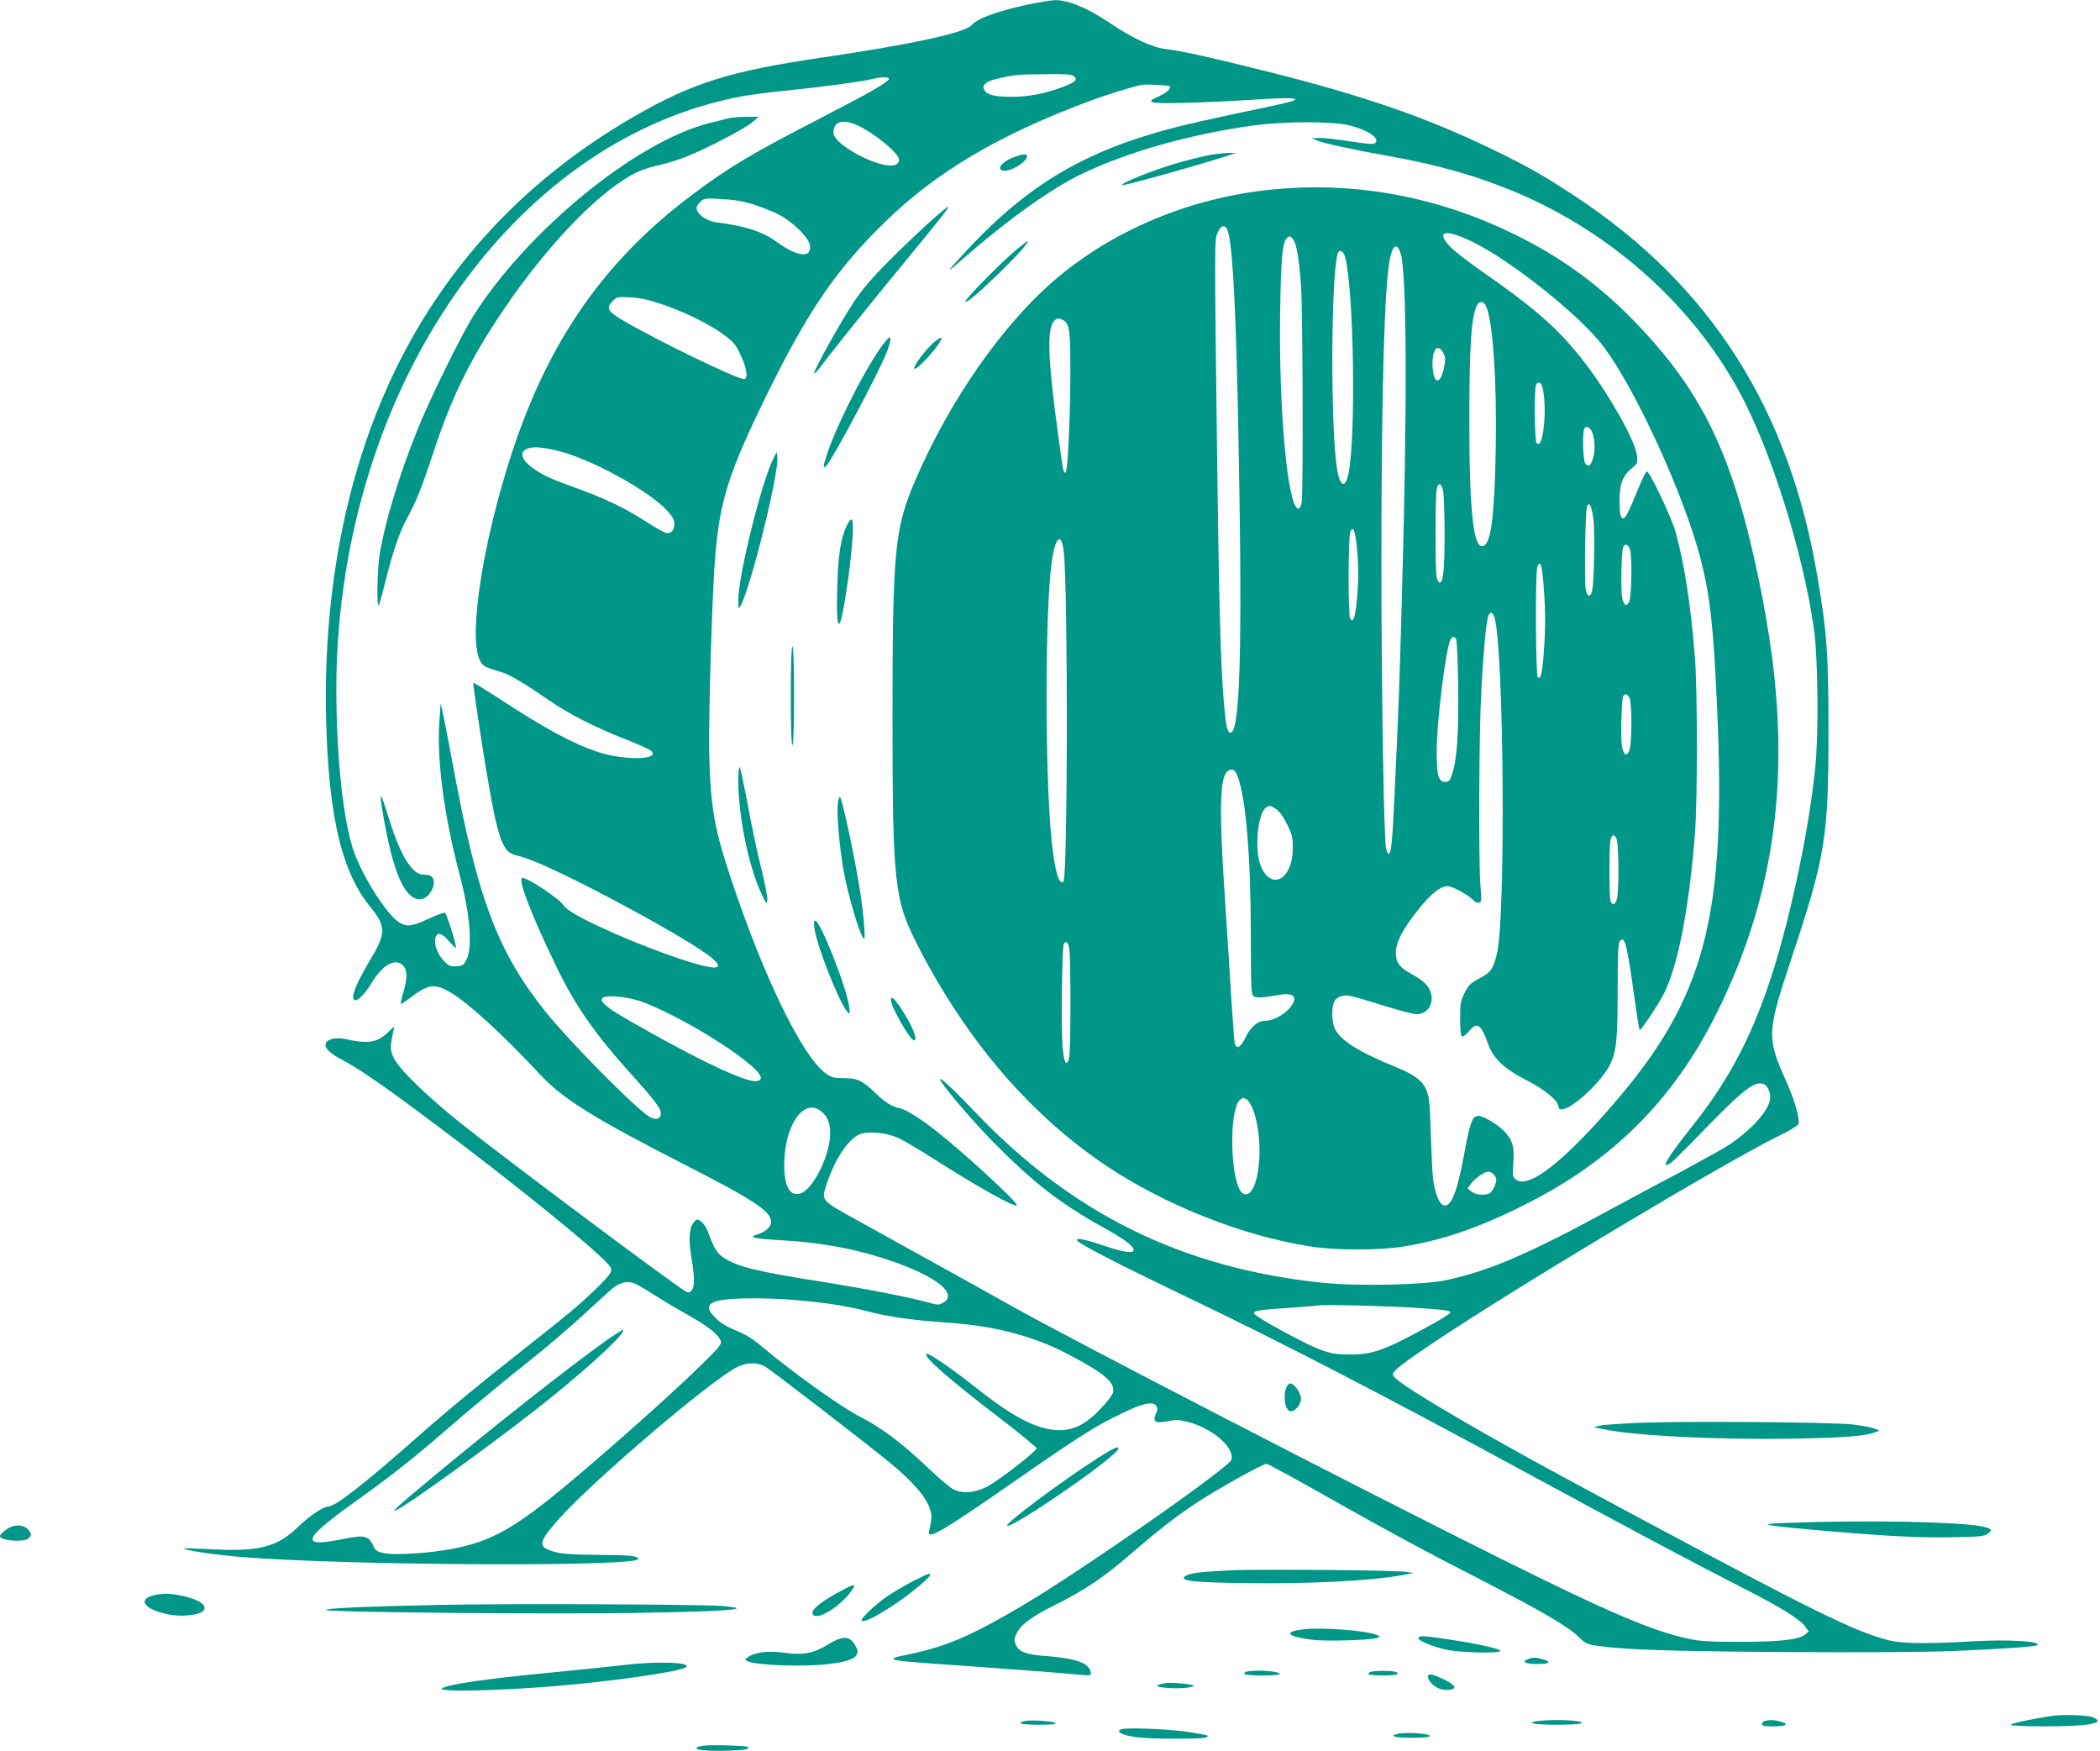
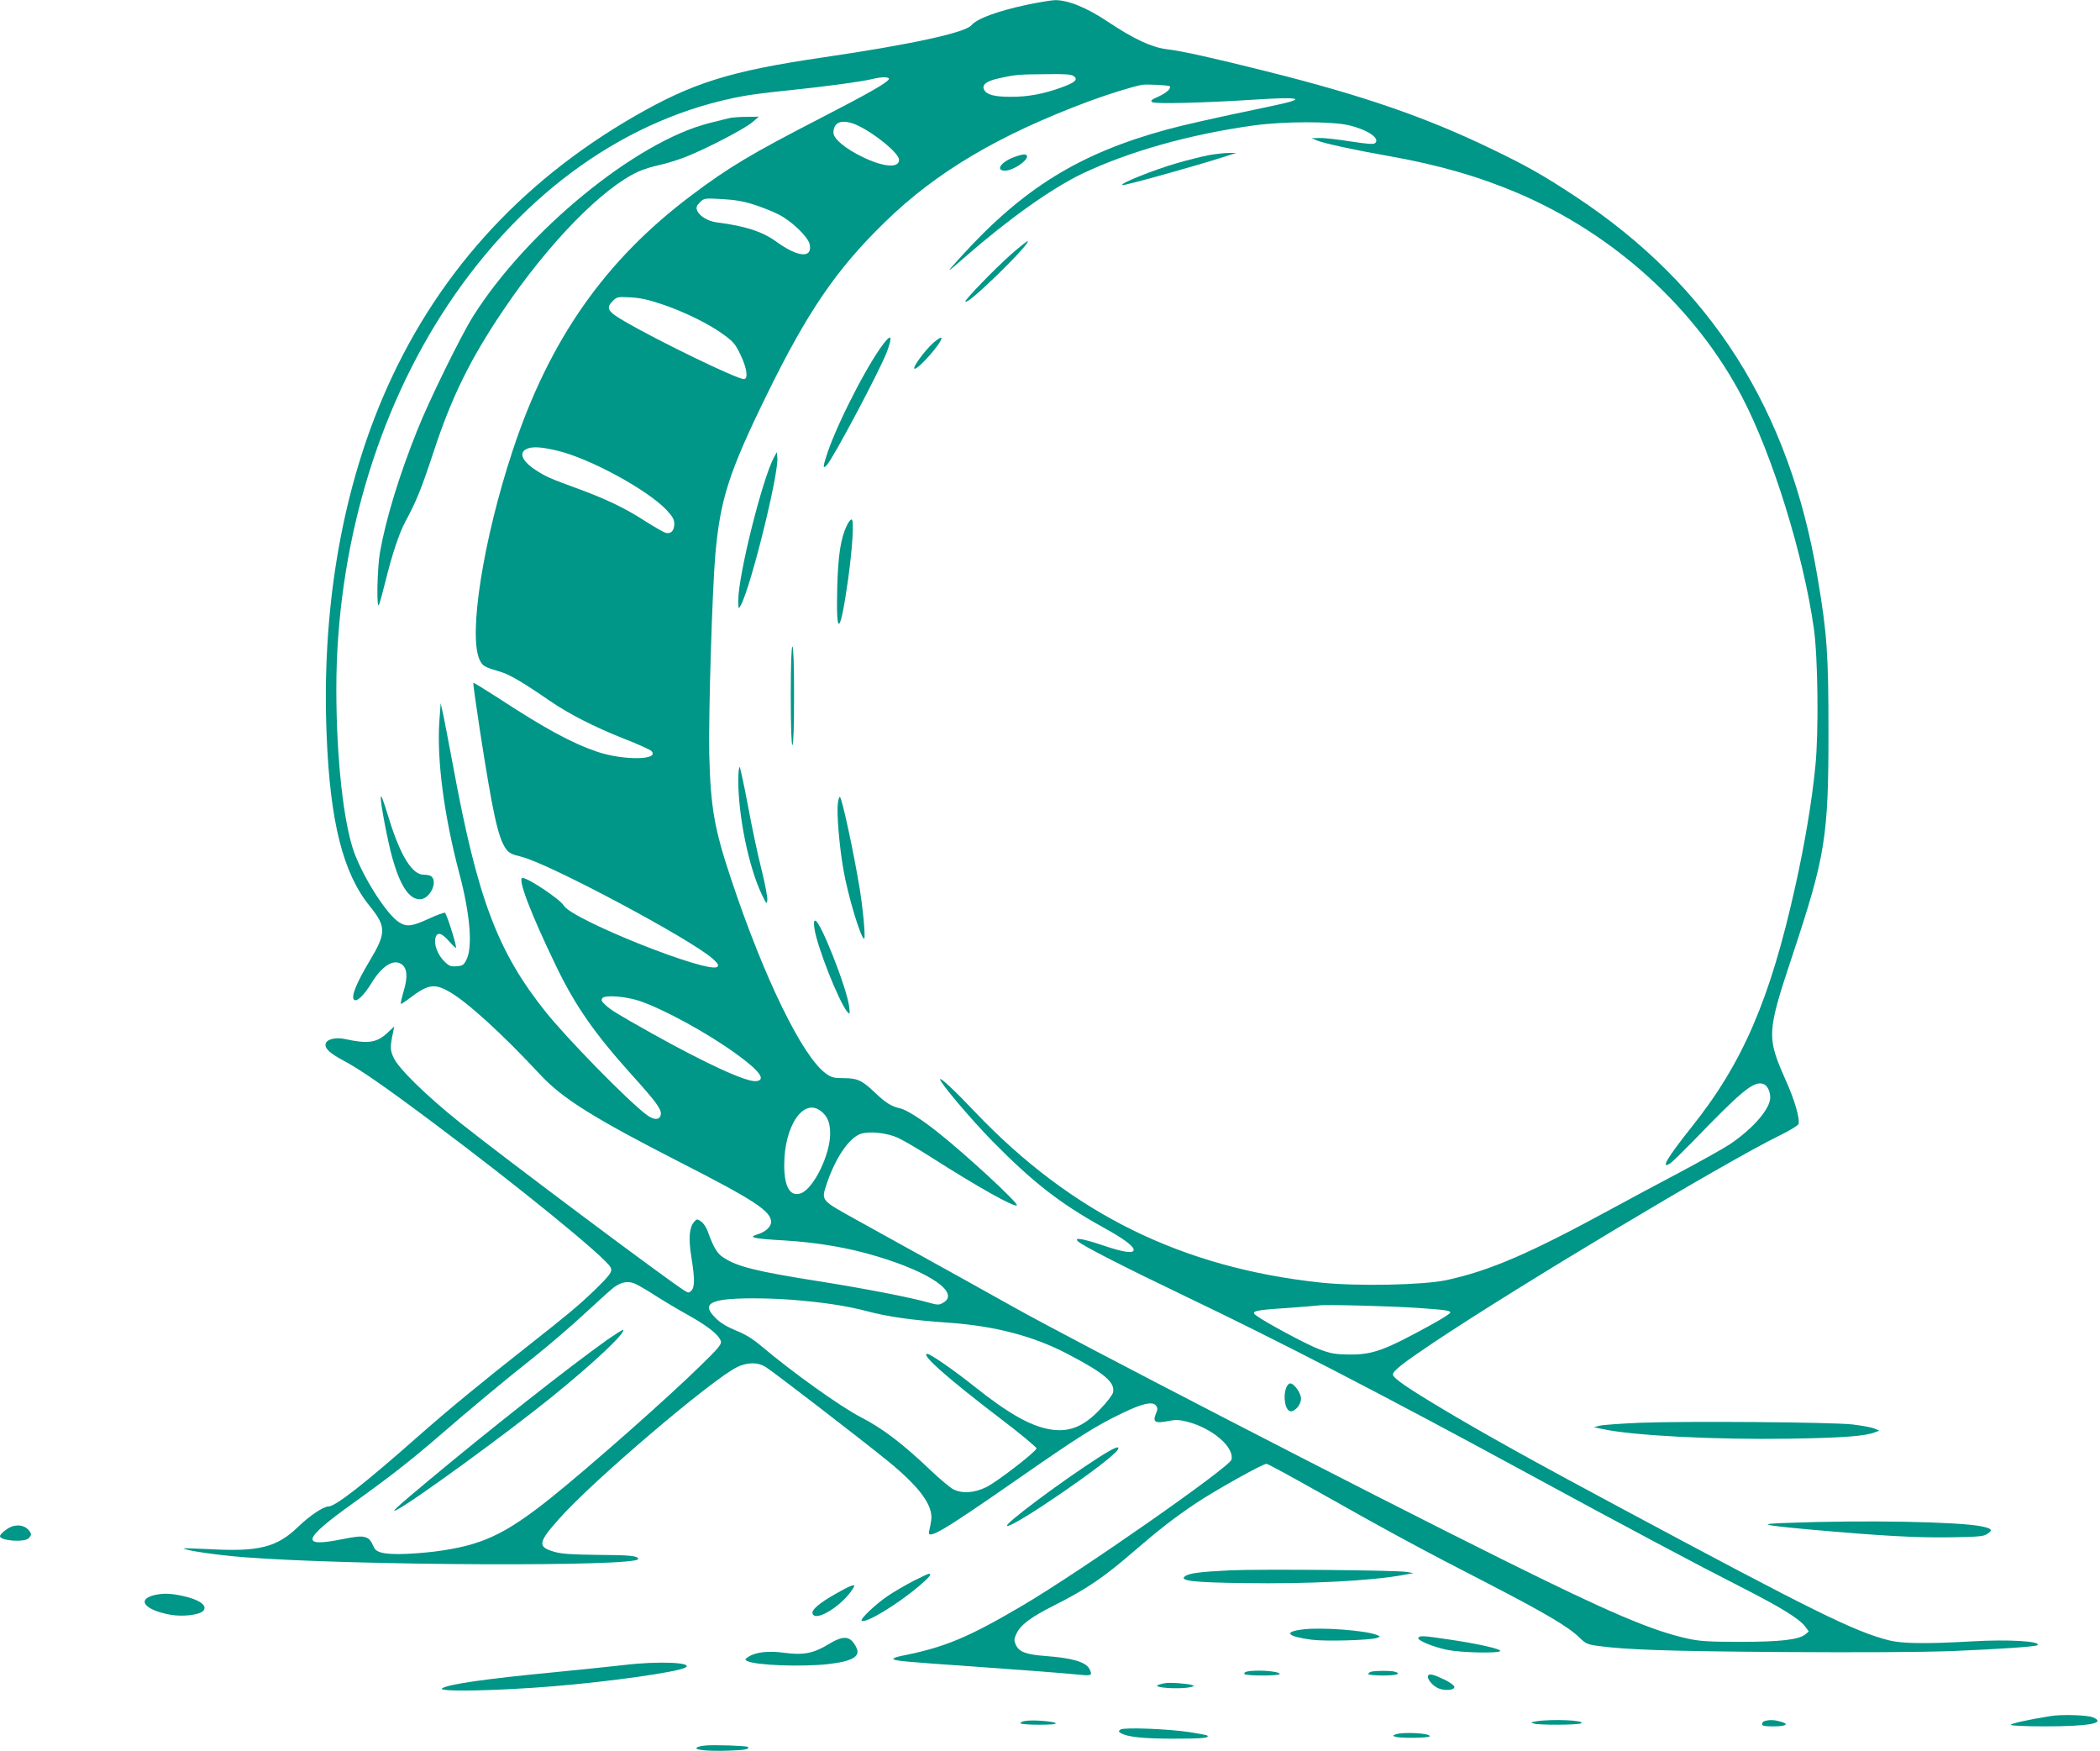
<svg xmlns="http://www.w3.org/2000/svg" version="1.0" width="1280pt" height="1067pt" viewBox="0 0 1280 1067" preserveAspectRatio="xMidYMid meet">
  <g transform="translate(0,1067) scale(0.1,-0.1)" fill="#009688" stroke="none">
    <path d="M6255 10640 c-177 -38 -301 -84 -334 -124 -38 -45 -372 -118 -906 -196 -565 -83 -792 -154 -1145 -357 -712 -410 -1226 -985 -1538 -1718 -254 -598 -372 -1305 -341 -2057 21 -527 100 -840 263 -1040 101 -125 101 -164 -2 -335 -81 -136 -113 -216 -94 -235 16 -16 62 28 108 104 62 101 131 145 179 114 37 -24 42 -75 16 -164 -12 -41 -20 -76 -18 -79 3 -2 26 13 52 33 111 84 149 92 234 46 108 -57 329 -258 566 -513 135 -144 323 -262 855 -534 447 -228 550 -296 550 -361 0 -30 -34 -61 -83 -76 -61 -18 -27 -26 165 -37 201 -12 394 -45 564 -97 330 -99 507 -224 402 -283 -24 -14 -33 -14 -90 2 -108 31 -383 84 -652 127 -395 62 -513 91 -598 148 -37 24 -58 59 -93 155 -9 27 -28 55 -42 64 -24 16 -26 16 -44 -5 -28 -35 -33 -100 -15 -212 21 -129 21 -184 0 -205 -15 -15 -18 -14 -43 1 -118 75 -1109 817 -1366 1022 -206 165 -373 328 -405 395 -23 49 -23 67 -4 157 l7 35 -45 -42 c-64 -58 -117 -65 -258 -34 -52 11 -105 -1 -114 -26 -11 -28 21 -60 106 -105 102 -54 251 -157 553 -383 520 -389 1043 -815 1076 -877 14 -26 0 -45 -97 -140 -97 -93 -155 -142 -404 -338 -280 -220 -492 -394 -674 -555 -325 -287 -502 -425 -544 -425 -31 0 -117 -58 -187 -126 -128 -123 -238 -151 -540 -134 -82 4 -151 6 -153 5 -11 -10 195 -41 363 -54 662 -52 2405 -59 2405 -11 0 19 -49 24 -245 25 -164 2 -223 6 -267 19 -103 30 -99 56 30 201 204 231 932 850 1086 925 62 29 122 30 170 2 41 -24 597 -452 751 -578 191 -156 274 -269 261 -358 -3 -22 -9 -51 -12 -63 -18 -63 69 -13 532 309 381 265 481 328 639 404 127 62 191 76 211 49 11 -15 11 -24 -1 -51 -20 -49 -4 -59 73 -44 49 10 69 9 120 -4 151 -39 287 -155 268 -231 -12 -46 -913 -676 -1274 -889 -330 -194 -472 -254 -735 -306 -31 -6 -55 -15 -52 -19 7 -12 69 -17 485 -46 350 -25 522 -38 658 -51 65 -7 72 -2 52 37 -23 42 -106 66 -270 78 -119 9 -161 26 -179 70 -11 25 -10 35 4 65 26 55 87 101 230 173 197 99 302 170 490 333 147 127 246 204 375 290 120 80 406 240 430 240 7 0 160 -83 339 -184 404 -228 609 -339 1008 -544 345 -178 494 -266 558 -329 40 -39 50 -44 117 -53 170 -23 424 -32 1119 -37 481 -3 842 -1 1040 6 291 12 508 27 518 36 24 24 -179 36 -399 23 -281 -16 -423 -14 -505 6 -213 54 -459 176 -1640 809 -527 282 -831 451 -1080 600 -218 130 -305 190 -305 211 0 22 60 69 248 195 526 351 1770 1095 2104 1259 64 31 118 64 120 72 10 32 -23 146 -76 264 -119 269 -118 290 40 766 200 603 219 719 219 1360 0 476 -9 602 -66 938 -171 1026 -652 1782 -1478 2326 -196 129 -295 185 -513 290 -398 192 -780 324 -1367 471 -323 81 -515 124 -609 135 -94 12 -201 62 -360 168 -130 87 -245 133 -324 131 -24 -1 -101 -14 -173 -29z m290 -434 c28 -21 8 -39 -78 -70 -105 -38 -200 -56 -303 -56 -101 0 -149 12 -165 42 -17 32 14 55 95 72 95 21 117 23 287 24 110 2 150 -1 164 -12z m-1127 -18 c-7 -20 -118 -84 -413 -236 -427 -220 -563 -301 -790 -472 -528 -396 -867 -881 -1090 -1555 -180 -543 -272 -1130 -201 -1277 18 -37 28 -43 127 -72 54 -16 134 -62 302 -178 117 -80 268 -157 447 -228 85 -33 162 -68 170 -76 55 -56 -167 -59 -327 -6 -157 53 -321 142 -616 335 -76 49 -140 88 -142 86 -2 -3 16 -133 40 -289 78 -503 110 -651 157 -720 19 -28 35 -36 97 -51 171 -43 1030 -501 1165 -621 32 -29 38 -39 29 -49 -47 -48 -883 285 -936 372 -23 39 -217 169 -252 169 -33 0 50 -217 205 -538 118 -244 235 -411 461 -662 143 -158 181 -209 177 -239 -4 -37 -40 -39 -86 -5 -115 86 -485 464 -617 629 -293 367 -415 691 -564 1501 -28 149 -56 296 -63 325 l-12 54 -8 -110 c-16 -236 28 -571 121 -925 66 -246 83 -449 45 -526 -17 -35 -23 -39 -61 -42 -36 -3 -46 1 -77 32 -39 40 -62 101 -52 140 10 40 39 32 85 -22 23 -26 41 -42 41 -37 -1 30 -59 210 -68 213 -7 2 -52 -15 -100 -37 -99 -46 -133 -50 -178 -22 -73 44 -214 263 -274 423 -66 179 -110 577 -110 1002 1 848 244 1684 682 2341 461 691 1096 1140 1795 1269 45 9 173 25 285 36 206 21 444 53 508 69 54 14 102 13 98 -1z m1711 -43 c12 -13 -16 -39 -65 -62 -49 -22 -54 -27 -39 -36 21 -11 315 -4 640 17 205 13 272 9 205 -12 -19 -6 -91 -23 -160 -37 -299 -62 -502 -108 -600 -135 -530 -145 -871 -355 -1250 -771 -100 -110 -99 -111 20 -7 264 231 528 419 715 509 285 136 662 242 1050 295 182 25 473 25 575 1 115 -27 192 -79 163 -108 -10 -10 -44 -7 -150 9 -76 12 -160 22 -188 21 l-50 -1 30 -13 c41 -18 226 -58 435 -95 305 -54 547 -123 790 -226 589 -251 1086 -703 1369 -1244 186 -357 373 -959 437 -1410 25 -180 30 -634 9 -840 -21 -214 -65 -474 -122 -730 -153 -689 -320 -1078 -634 -1470 -147 -185 -192 -260 -127 -218 13 9 72 67 133 129 298 309 371 370 429 355 26 -6 46 -44 46 -84 0 -69 -107 -192 -248 -286 -39 -26 -178 -103 -309 -173 -131 -69 -310 -165 -398 -213 -510 -278 -752 -383 -1020 -441 -141 -30 -542 -38 -762 -15 -848 90 -1519 420 -2110 1040 -124 131 -213 214 -213 199 0 -21 186 -241 319 -377 247 -251 413 -380 673 -524 124 -68 188 -115 188 -138 0 -24 -60 -16 -184 26 -124 42 -183 52 -156 26 28 -27 287 -159 667 -341 561 -268 1205 -601 2068 -1070 609 -331 1042 -561 1305 -695 242 -123 358 -194 394 -243 l21 -29 -22 -18 c-40 -32 -152 -45 -398 -45 -187 0 -246 4 -314 19 -219 47 -488 162 -1129 481 -851 422 -2633 1343 -2982 1539 -123 69 -419 234 -955 530 -227 126 -220 118 -185 225 53 157 136 278 207 302 53 17 158 6 225 -24 31 -14 126 -69 210 -123 276 -176 502 -303 516 -289 12 12 -313 312 -484 447 -99 79 -189 135 -227 144 -52 11 -88 33 -152 94 -80 77 -109 90 -193 90 -60 0 -74 4 -109 29 -142 103 -376 581 -576 1182 -103 307 -126 439 -134 764 -5 233 18 995 37 1215 30 337 82 501 314 975 248 506 424 764 718 1050 313 306 692 531 1243 737 110 41 263 89 325 101 26 5 162 -2 169 -8z m-1902 -239 c108 -51 253 -170 253 -210 0 -52 -95 -45 -224 18 -105 51 -176 111 -176 147 0 69 57 86 147 45z m-637 -481 c47 -15 114 -41 150 -59 80 -38 184 -137 195 -184 19 -88 -71 -81 -204 16 -84 61 -189 95 -363 117 -54 7 -107 40 -119 73 -7 18 -3 29 17 49 25 25 28 26 132 20 77 -4 131 -13 192 -32z m-555 -609 c137 -46 289 -121 377 -186 58 -42 72 -59 102 -123 39 -81 48 -147 20 -147 -43 0 -522 232 -729 353 -102 59 -113 80 -70 123 25 25 30 26 108 22 59 -3 113 -15 192 -42z m-635 -893 c198 -48 547 -238 663 -361 37 -40 47 -58 47 -85 0 -41 -21 -62 -53 -54 -12 4 -69 36 -127 73 -122 79 -238 134 -410 197 -168 61 -196 74 -257 114 -88 58 -105 113 -40 132 36 10 84 6 177 -16z m500 -3353 c148 -51 412 -195 583 -319 146 -105 188 -161 128 -169 -57 -9 -303 104 -640 292 -210 118 -248 141 -283 174 -22 21 -25 28 -16 40 18 21 144 10 228 -18z m1104 -671 c40 -31 56 -71 56 -137 0 -129 -100 -333 -177 -363 -66 -25 -103 37 -103 171 0 240 118 413 224 329z m-1137 -1050 c15 -6 69 -36 118 -68 50 -32 144 -89 210 -125 123 -69 189 -122 199 -160 5 -17 -17 -44 -117 -141 -204 -201 -684 -624 -922 -815 -282 -224 -420 -288 -708 -325 -65 -8 -162 -15 -215 -15 -98 0 -139 11 -152 40 -21 46 -30 56 -58 64 -21 6 -61 2 -134 -13 -261 -53 -246 -3 64 219 222 159 350 259 518 404 195 169 404 343 586 487 87 69 229 191 314 270 85 79 166 152 180 160 44 28 77 33 117 18z m954 -99 c192 -15 338 -37 464 -70 127 -34 276 -55 495 -70 285 -20 521 -82 730 -192 222 -116 289 -173 274 -234 -4 -15 -38 -60 -77 -100 -103 -110 -194 -145 -313 -123 -117 21 -254 100 -456 261 -124 99 -267 198 -286 198 -44 0 123 -148 431 -383 131 -99 236 -187 235 -193 -5 -22 -241 -204 -306 -236 -74 -36 -147 -41 -202 -13 -19 10 -80 61 -135 113 -174 166 -296 258 -426 325 -125 64 -421 276 -608 434 -52 44 -97 72 -155 95 -55 23 -94 46 -123 75 -68 67 -54 98 51 113 77 11 256 11 407 0z m3819 -50 c173 -12 200 -16 200 -29 0 -5 -53 -39 -117 -74 -286 -157 -356 -182 -498 -181 -87 1 -111 5 -184 32 -75 28 -334 167 -386 207 -33 25 -5 32 184 44 97 7 185 14 196 16 35 7 445 -4 605 -15z" />
    <path d="M4460 9953 c-14 -2 -77 -18 -140 -34 -446 -114 -1109 -657 -1436 -1176 -75 -119 -269 -514 -342 -698 -110 -275 -191 -541 -226 -741 -17 -97 -22 -354 -6 -319 5 11 23 76 40 145 40 162 83 291 120 360 68 126 97 197 172 424 111 338 224 568 429 871 274 405 601 740 821 840 29 13 86 31 125 39 40 8 114 31 165 51 129 51 362 173 406 212 l37 32 -70 -1 c-38 0 -81 -3 -95 -5z" />
    <path d="M2321 5810 c-2 -36 42 -264 69 -363 48 -173 103 -257 169 -257 62 0 114 110 67 142 -6 4 -26 8 -45 8 -68 0 -139 114 -207 331 -40 130 -52 161 -53 139z" />
    <path d="M7370 9725 c-41 -8 -131 -30 -199 -50 -139 -40 -356 -127 -329 -133 16 -3 447 117 618 172 l75 24 -45 0 c-25 0 -79 -6 -120 -13z" />
    <path d="M6185 9714 c-83 -29 -121 -84 -59 -84 46 0 134 57 134 87 0 16 -24 16 -75 -3z" />
-     <path d="M7797 9519 c-503 -41 -982 -233 -1348 -538 -328 -273 -663 -751 -873 -1245 -123 -287 -136 -426 -136 -1431 0 -1025 11 -1118 155 -1399 294 -574 686 -1031 1151 -1342 362 -241 834 -427 1244 -490 156 -24 418 -24 564 0 240 39 459 114 736 253 534 266 905 635 1169 1160 341 682 449 1374 340 2196 -38 287 -119 673 -192 917 -140 469 -313 768 -642 1109 -219 226 -452 396 -740 536 -452 221 -939 315 -1428 274z m-308 -276 c28 -125 47 -524 61 -1308 23 -1230 8 -1730 -50 -1730 -19 0 -28 41 -40 180 -20 243 -30 601 -41 1470 -17 1370 -17 1354 3 1398 25 55 53 51 67 -10z m1479 -43 c233 -111 654 -445 799 -633 196 -254 498 -913 598 -1301 58 -228 78 -400 100 -884 61 -1307 -69 -1798 -652 -2464 -304 -348 -509 -501 -579 -431 -14 14 -15 29 -10 99 8 95 -5 138 -57 192 -38 40 -126 92 -154 92 -40 0 -52 -33 -92 -251 -43 -229 -81 -316 -129 -290 -22 12 -47 78 -57 156 -4 28 -10 151 -14 275 -6 198 -10 231 -29 272 -24 54 -71 89 -180 134 -236 96 -347 167 -378 241 -17 39 -18 123 -3 157 16 34 56 47 111 35 23 -6 114 -32 201 -60 87 -27 173 -49 191 -49 68 0 109 64 86 133 -13 43 -46 73 -117 112 -73 39 -96 71 -95 131 0 62 44 145 134 258 83 103 137 146 183 146 30 0 144 -65 160 -91 4 -5 15 -9 26 -9 19 0 20 4 12 113 -11 160 -8 934 6 1182 12 222 28 397 40 442 10 39 28 39 40 1 57 -179 70 -1813 16 -2045 -22 -96 -37 -118 -107 -155 -54 -28 -67 -41 -90 -87 -25 -49 -28 -65 -28 -157 0 -64 4 -105 11 -110 6 -3 24 10 41 30 51 62 75 47 119 -77 31 -88 99 -151 236 -221 110 -56 193 -125 193 -161 0 -28 47 -16 106 28 80 59 179 168 208 231 39 82 46 151 46 451 0 215 3 285 13 299 29 40 44 -16 87 -328 16 -114 31 -210 34 -213 6 -6 116 158 148 222 85 168 154 521 189 975 16 203 16 871 0 1070 -25 322 -64 572 -117 765 -26 94 -161 378 -177 372 -5 -1 -27 -45 -48 -97 -67 -163 -82 -191 -98 -188 -13 3 -17 21 -19 87 -4 111 16 170 70 214 38 31 40 34 36 79 -10 101 -210 443 -371 634 -137 164 -269 277 -568 486 -87 60 -178 131 -203 158 -86 92 -26 106 132 30z m-1084 8 c20 -31 34 -116 46 -278 11 -145 14 -1260 4 -1322 -4 -21 -12 -38 -19 -38 -66 0 -122 600 -112 1210 5 310 13 406 38 436 16 20 26 17 43 -8z m653 -82 c38 -112 41 -931 8 -2092 -16 -565 -18 -627 -41 -1124 -16 -358 -23 -439 -39 -443 -5 -1 -12 14 -17 33 -13 65 -28 971 -28 1740 0 1039 18 1680 51 1850 18 89 44 104 66 36z m-338 -23 c53 -199 67 -1095 20 -1320 -18 -88 -49 -81 -67 15 -43 223 -41 1210 3 1330 9 25 34 11 44 -25z m859 -299 c41 -89 66 -456 59 -859 -7 -406 -27 -572 -70 -599 -65 -40 -92 190 -91 789 1 429 11 588 43 668 13 34 44 35 59 1z m-2579 -84 c41 -22 46 -61 45 -355 -2 -268 -16 -560 -28 -573 -12 -12 -17 10 -41 189 -72 524 -77 704 -21 741 15 10 24 10 45 -2z m2320 -205 c12 -24 12 -40 3 -84 -23 -107 -63 -106 -70 2 -6 106 32 154 67 82z m600 -197 c16 -43 21 -163 11 -247 -10 -87 -25 -120 -44 -101 -12 12 -16 324 -4 353 10 24 27 21 37 -5z m308 -288 c15 -44 16 -104 3 -152 -13 -46 -29 -57 -47 -33 -14 20 -19 178 -7 210 10 26 38 13 51 -25z m-910 -357 c4 -27 8 -140 8 -253 0 -219 -8 -300 -29 -300 -8 0 -16 16 -20 38 -8 48 -8 476 0 525 9 53 31 47 41 -10z m915 -164 c10 -74 5 -387 -8 -441 -10 -43 -32 -34 -39 15 -9 60 -2 489 9 505 15 24 27 -2 38 -79z m-1439 -202 c8 -94 8 -162 0 -263 -11 -134 -24 -175 -43 -144 -14 22 -13 506 1 532 19 36 30 5 42 -125z m-1789 0 c26 -231 24 -1983 -2 -2009 -26 -26 -53 64 -72 247 -42 405 -41 1410 1 1705 22 151 59 181 73 57z m3453 6 c12 -55 7 -273 -6 -306 -15 -39 -34 -29 -44 24 -9 50 -4 289 7 307 15 24 35 12 43 -25z m-525 -255 c8 -121 8 -211 0 -333 -10 -155 -20 -200 -39 -181 -13 13 -15 638 -3 671 20 52 30 12 42 -157z m-536 -285 c4 -10 10 -137 12 -282 4 -282 -7 -447 -36 -535 -14 -43 -21 -51 -42 -51 -43 0 -54 41 -53 195 2 189 56 619 84 672 12 23 25 23 35 1z m1056 -355 c16 -30 16 -281 -1 -321 -15 -38 -33 -30 -44 19 -10 45 -4 294 7 312 11 18 24 14 38 -10z m-2388 -480 c50 -135 79 -477 80 -951 1 -360 2 -379 20 -389 18 -10 52 -8 157 10 91 16 114 -19 57 -84 -37 -41 -98 -73 -142 -74 -49 0 -93 -36 -124 -101 -29 -62 -55 -77 -66 -36 -3 13 -12 136 -21 273 -8 137 -24 384 -35 549 -45 668 -37 845 37 845 16 0 25 -10 37 -42z m232 -197 c21 -13 44 -44 68 -92 32 -64 36 -80 36 -148 -1 -193 -135 -264 -197 -103 -38 100 -16 321 35 352 23 13 22 13 58 -9z m2081 -198 c4 -21 8 -99 8 -173 0 -74 -4 -152 -8 -172 -9 -42 -31 -50 -41 -15 -8 29 -8 326 0 366 9 43 31 39 41 -6z m-3340 -650 c10 -50 10 -617 0 -666 -14 -64 -31 -38 -40 59 -10 104 -4 615 7 632 13 22 25 13 33 -25z m1083 -923 c10 -5 27 -34 38 -63 74 -198 36 -542 -56 -513 -83 27 -99 527 -19 578 15 10 15 10 37 -2z m1504 -456 c9 -8 16 -24 16 -35 0 -28 -26 -75 -45 -83 -32 -12 -83 -6 -106 13 l-24 19 21 29 c26 34 81 73 105 73 10 0 25 -7 33 -16z" />
-     <path d="M5673 9323 c-54 -48 -166 -154 -249 -237 -116 -117 -167 -177 -226 -266 -79 -120 -244 -417 -236 -426 3 -2 25 21 49 53 66 89 305 386 484 603 88 107 189 230 223 273 92 116 87 116 -45 0z" />
    <path d="M6165 9122 c-100 -88 -288 -282 -281 -290 9 -8 76 48 195 163 117 114 199 205 184 205 -5 0 -49 -35 -98 -78z" />
    <path d="M5404 8598 c-89 -98 -287 -476 -358 -680 -31 -92 -33 -110 -7 -83 38 39 324 578 366 689 31 82 30 109 -1 74z" />
    <path d="M5689 8581 c-49 -43 -126 -147 -116 -157 15 -16 173 162 165 187 -2 6 -24 -8 -49 -30z" />
    <path d="M4718 7884 c-71 -130 -219 -723 -218 -873 1 -56 1 -56 16 -28 61 113 232 802 222 899 l-3 33 -17 -31z" />
    <path d="M5162 7468 c-38 -78 -54 -183 -59 -384 -8 -308 19 -283 67 60 26 191 36 351 22 360 -6 3 -19 -12 -30 -36z" />
    <path d="M4820 6430 c0 -193 4 -300 10 -300 6 0 10 107 10 300 0 193 -4 300 -10 300 -6 0 -10 -107 -10 -300z" />
    <path d="M4500 5910 c1 -218 64 -524 143 -690 29 -60 31 -63 34 -35 2 17 -14 100 -35 185 -22 85 -59 259 -82 385 -24 127 -47 234 -51 240 -5 5 -9 -32 -9 -85z" />
    <path d="M5107 5775 c-8 -58 8 -254 33 -400 27 -159 107 -425 127 -425 10 0 -6 175 -27 305 -37 224 -106 544 -120 558 -4 4 -10 -13 -13 -38z" />
    <path d="M4964 5014 c14 -108 149 -448 200 -509 17 -19 17 -18 12 30 -13 111 -176 525 -207 525 -8 0 -10 -13 -5 -46z" />
-     <path d="M5430 4576 c0 -40 118 -246 141 -246 26 0 -11 93 -77 192 -44 66 -64 83 -64 54z" />
    <path d="M7840 2214 c-22 -57 -5 -144 28 -144 28 0 62 42 62 77 0 34 -42 93 -66 93 -8 0 -19 -12 -24 -26z" />
    <path d="M3699 2504 c-223 -158 -708 -540 -1081 -851 -205 -171 -244 -207 -197 -182 106 55 679 473 944 688 250 202 450 390 433 407 -3 2 -47 -26 -99 -62z" />
    <path d="M9994 2000 c-116 -5 -226 -13 -245 -18 l-34 -9 52 -11 c182 -40 689 -66 1136 -59 330 5 467 16 525 39 l27 10 -30 13 c-17 7 -77 18 -135 25 -132 14 -1012 21 -1296 10z" />
    <path d="M6694 1787 c-216 -138 -578 -407 -555 -415 37 -12 637 400 674 464 16 29 -22 13 -119 -49z" />
    <path d="M10895 1390 c-185 -6 -162 -13 130 -40 437 -39 655 -51 859 -48 174 3 206 5 229 21 36 23 28 33 -36 46 -139 28 -705 39 -1182 21z" />
    <path d="M76 1369 c-28 -8 -76 -46 -76 -60 0 -28 148 -39 174 -13 20 20 20 27 -1 52 -22 24 -58 33 -97 21z" />
    <path d="M7500 1101 c-188 -9 -252 -18 -277 -36 -37 -28 49 -38 367 -42 383 -6 770 14 960 49 l65 12 -40 7 c-60 11 -886 18 -1075 10z" />
    <path d="M5567 1036 c-48 -25 -117 -65 -154 -90 -73 -49 -171 -141 -161 -152 21 -20 214 96 351 212 62 53 79 74 59 74 -5 0 -47 -20 -95 -44z" />
    <path d="M5101 962 c-109 -61 -157 -103 -148 -126 21 -53 192 58 251 162 13 23 -19 12 -103 -36z" />
    <path d="M941 950 c-112 -27 -57 -93 100 -120 73 -13 172 -1 197 23 31 32 -22 70 -125 92 -74 16 -120 17 -172 5z" />
-     <path d="M2675 890 c-480 -10 -698 -21 -688 -31 14 -14 1349 -26 1863 -18 440 7 640 16 640 29 0 4 -44 10 -97 14 -158 10 -1349 15 -1718 6z" />
+     <path d="M2675 890 z" />
    <path d="M7942 741 c-122 -15 -98 -43 53 -63 85 -11 360 -3 398 11 22 9 22 9 -3 19 -72 27 -333 47 -448 33z" />
    <path d="M8645 690 c-9 -15 89 -56 177 -74 84 -17 313 -22 322 -7 8 12 -137 45 -309 70 -160 24 -181 25 -190 11z" />
    <path d="M5049 650 c-89 -55 -154 -67 -266 -52 -96 14 -177 5 -221 -24 -22 -14 -23 -18 -9 -25 47 -27 336 -38 500 -19 144 17 195 47 166 102 -36 71 -76 75 -170 18z" />
-     <path d="M9312 559 c-40 -16 -13 -29 59 -29 76 0 90 13 32 29 -45 13 -60 13 -91 0z" />
    <path d="M3805 524 c-60 -7 -252 -27 -425 -44 -419 -40 -646 -73 -685 -98 -35 -23 334 -16 685 13 349 29 747 86 797 113 56 32 -164 41 -372 16z" />
    <path d="M7597 483 c-9 -2 -15 -9 -12 -14 8 -12 215 -12 215 0 0 18 -149 28 -203 14z" />
    <path d="M8358 483 c-10 -2 -18 -9 -18 -14 0 -5 41 -9 90 -9 86 0 116 11 68 24 -26 6 -114 6 -140 -1z" />
    <path d="M8705 460 c-10 -16 21 -57 56 -75 37 -20 104 -16 104 5 0 8 -25 27 -55 42 -70 34 -97 41 -105 28z" />
    <path d="M7100 413 c-14 -2 -32 -7 -40 -10 -43 -17 128 -29 195 -14 26 6 27 8 10 13 -29 9 -136 17 -165 11z" />
    <path d="M12500 213 c-139 -22 -249 -47 -244 -54 3 -5 97 -9 208 -9 270 0 377 20 293 55 -34 14 -189 19 -257 8z" />
    <path d="M6248 183 c-16 -2 -28 -9 -28 -14 0 -5 49 -9 112 -9 74 0 109 3 102 10 -11 11 -144 21 -186 13z" />
    <path d="M9365 181 c-36 -6 -38 -7 -15 -14 35 -10 272 -9 288 2 28 18 -178 27 -273 12z" />
    <path d="M10758 183 c-10 -2 -18 -11 -18 -19 0 -11 16 -14 69 -14 79 0 100 14 44 29 -39 11 -65 12 -95 4z" />
    <path d="M6830 131 c-13 -10 -13 -12 0 -21 38 -24 134 -35 322 -35 174 0 222 4 207 19 -2 3 -51 12 -109 21 -132 20 -399 30 -420 16z" />
    <path d="M8506 101 c-18 -7 -18 -8 -2 -14 26 -10 204 -8 210 2 12 19 -164 29 -208 12z" />
    <path d="M4295 33 c-22 -2 -44 -8 -49 -13 -14 -14 73 -22 192 -18 101 3 134 9 120 23 -7 7 -215 14 -263 8z" />
  </g>
</svg>